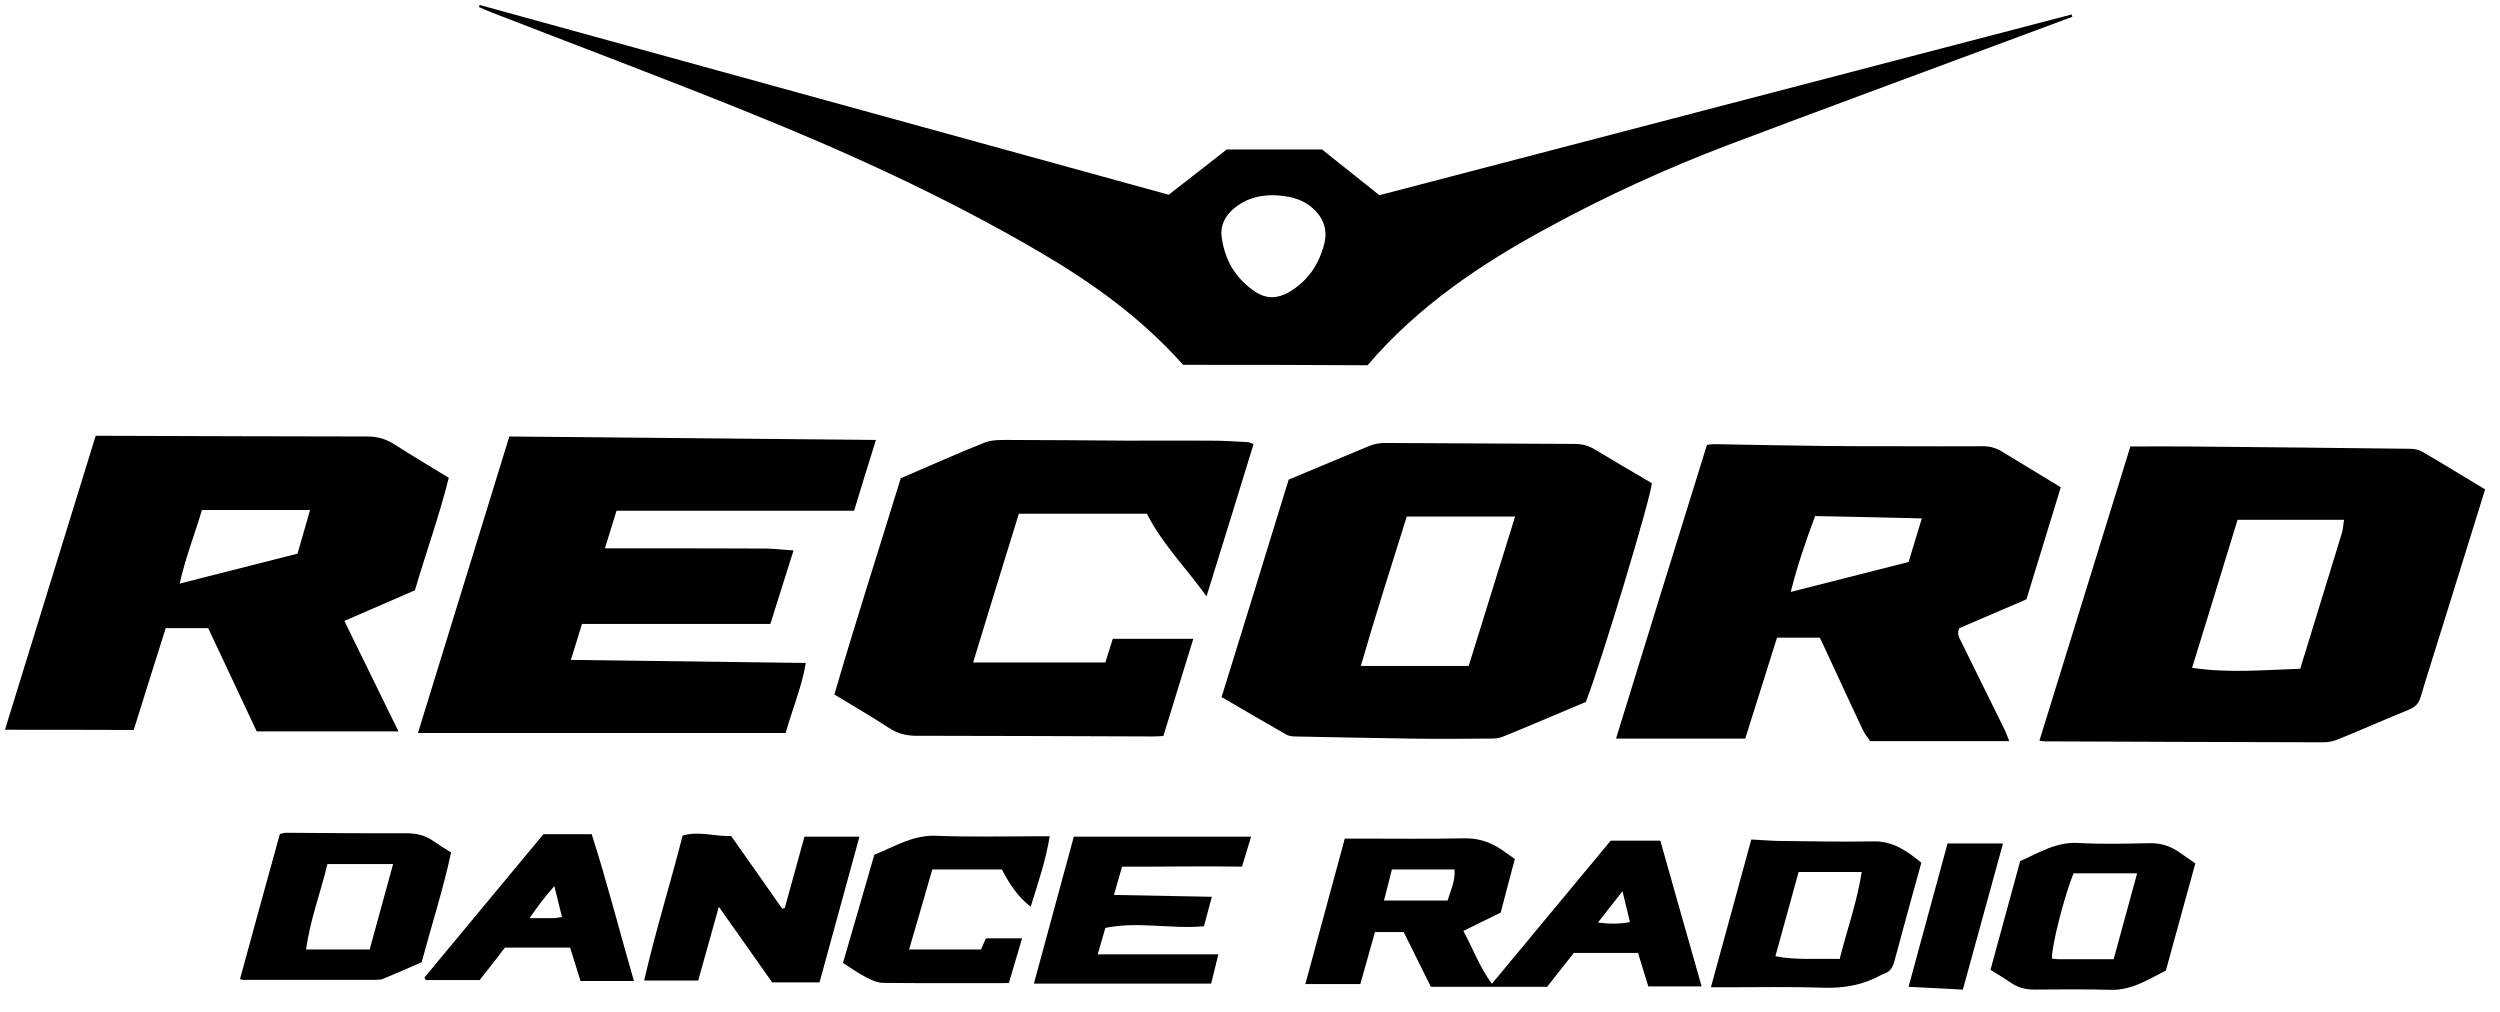
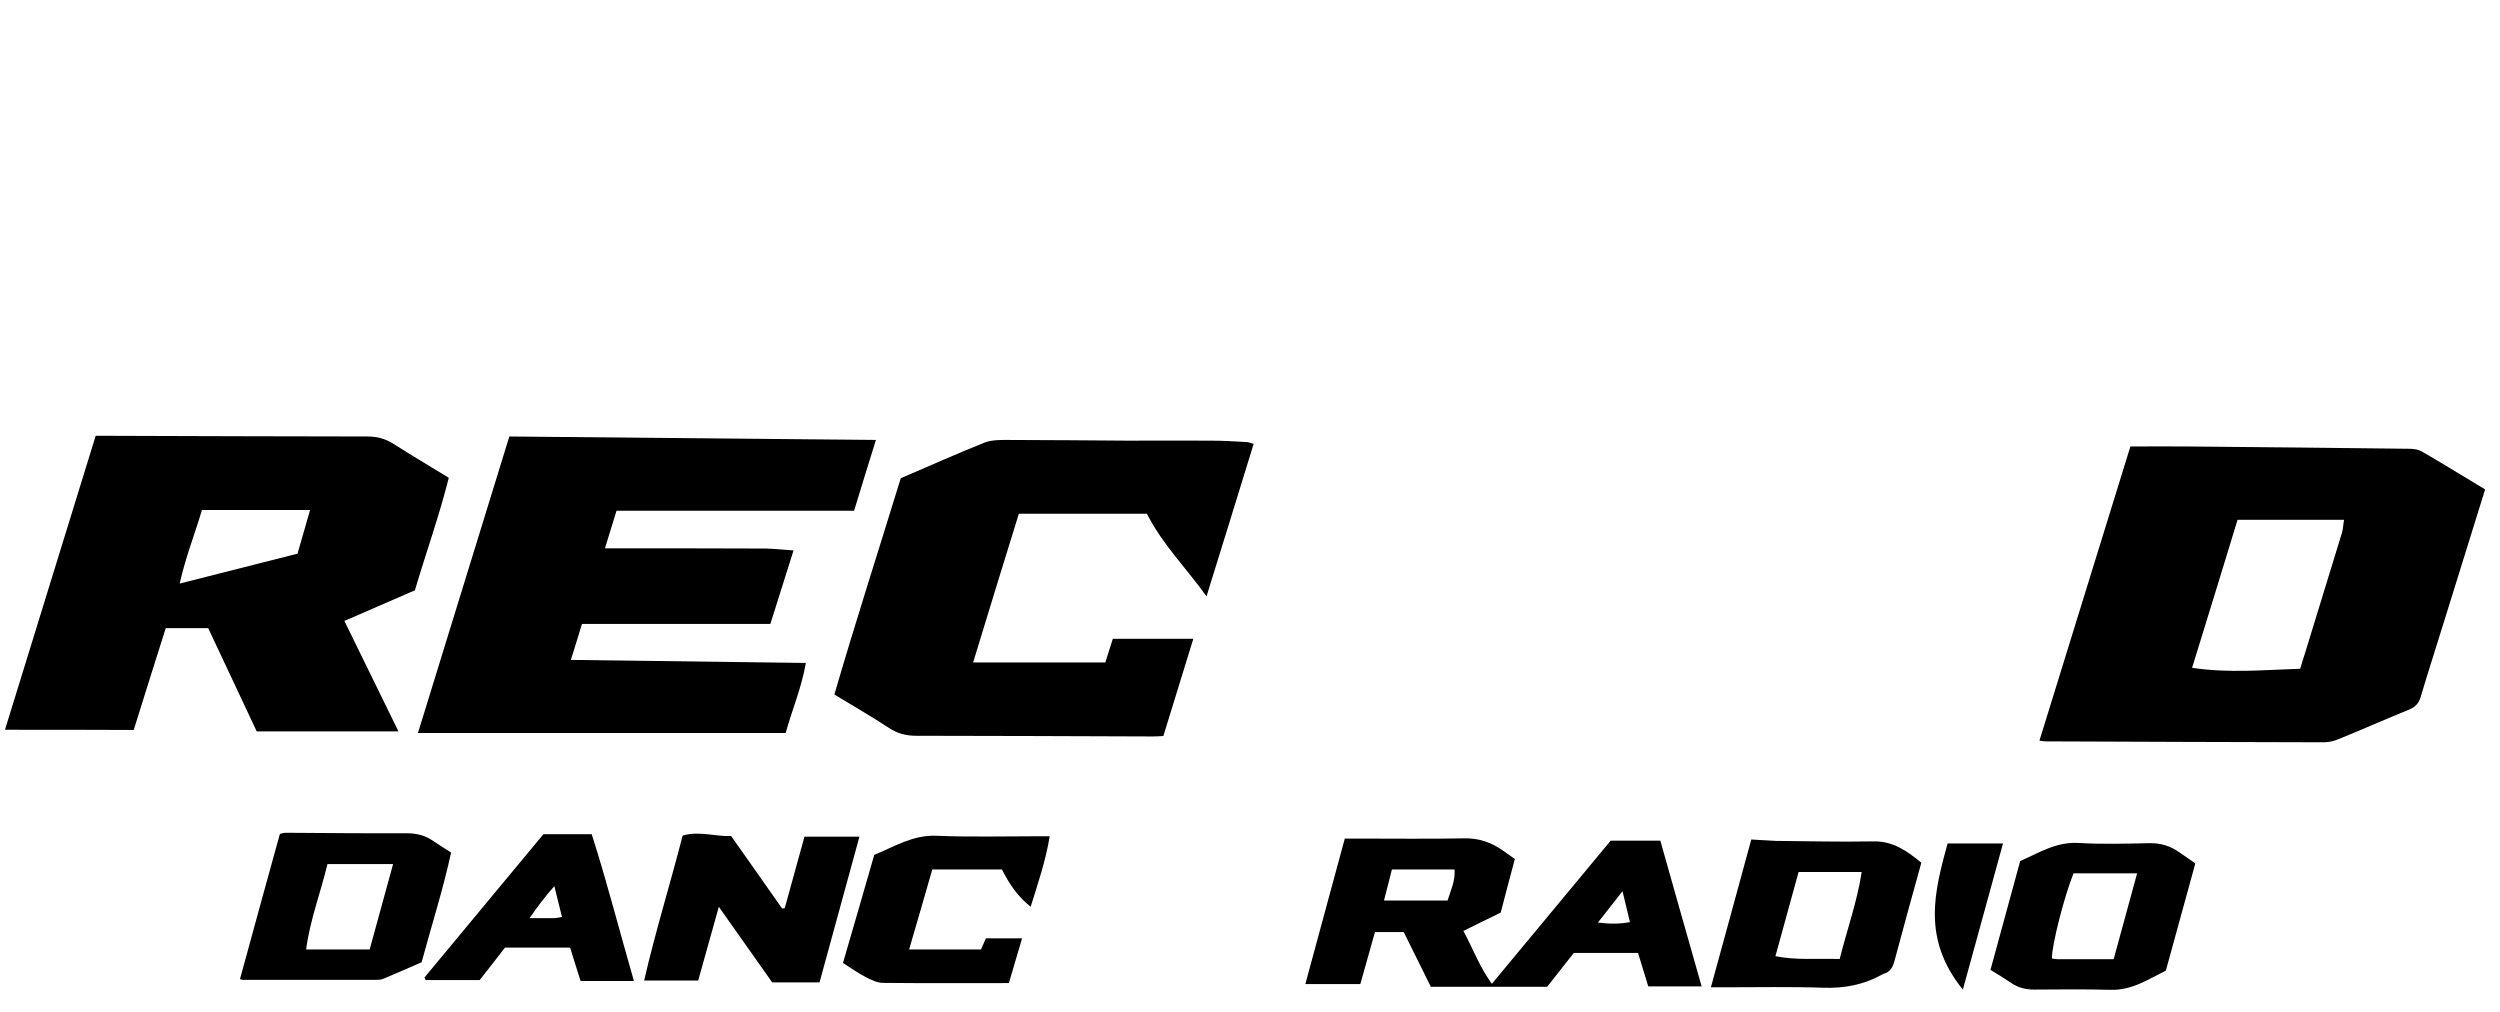
<svg xmlns="http://www.w3.org/2000/svg" width="84" height="34" viewBox="0 0 84 34" fill="none">
-   <path d="M39.752 12.258C38.364 10.698 36.719 9.513 34.95 8.477C31.769 6.614 28.425 5.093 25.011 3.721C22.189 2.583 19.343 1.515 16.514 0.416C16.373 0.362 16.233 0.299 16.093 0.237C16.1 0.214 16.108 0.19 16.116 0.167C23.833 2.295 31.551 4.415 39.268 6.543C39.939 6.021 40.586 5.522 41.217 5.023C42.277 5.023 43.314 5.023 44.421 5.023C45.029 5.507 45.676 6.021 46.347 6.559C54.095 4.532 61.852 2.513 69.608 0.486C69.616 0.51 69.624 0.533 69.632 0.564C68.915 0.829 68.189 1.102 67.472 1.367C64.331 2.537 61.189 3.69 58.055 4.875C55.982 5.663 53.971 6.582 52.022 7.643C49.761 8.866 47.648 10.285 45.949 12.273C43.899 12.258 41.833 12.258 39.752 12.258ZM42.769 6.559C42.27 6.559 41.825 6.692 41.443 7.019C41.163 7.261 40.999 7.58 41.046 7.947C41.147 8.726 41.506 9.358 42.176 9.802C42.55 10.051 42.925 10.036 43.306 9.818C43.946 9.443 44.328 8.874 44.499 8.173C44.616 7.697 44.452 7.284 44.07 6.964C43.688 6.645 43.236 6.575 42.769 6.559Z" fill="black" />
  <path d="M71.581 15.002C72.267 15.002 72.914 14.994 73.561 15.002C76.024 15.025 78.495 15.048 80.959 15.079C81.099 15.079 81.255 15.103 81.364 15.165C82.081 15.578 82.783 16.015 83.5 16.444C83.04 17.917 82.588 19.375 82.136 20.832C81.871 21.698 81.59 22.555 81.333 23.421C81.27 23.631 81.161 23.748 80.966 23.834C80.163 24.161 79.368 24.512 78.565 24.839C78.417 24.902 78.238 24.941 78.082 24.941C74.964 24.933 71.846 24.925 68.728 24.91C68.681 24.91 68.626 24.902 68.525 24.886C69.546 21.581 70.559 18.299 71.581 15.002ZM77.287 22.47C77.341 22.282 77.396 22.111 77.451 21.939C77.864 20.591 78.277 19.25 78.69 17.901C78.729 17.777 78.729 17.636 78.76 17.465C77.544 17.465 76.375 17.465 75.182 17.465C74.675 19.125 74.169 20.778 73.654 22.438C74.886 22.625 76.063 22.509 77.287 22.47Z" fill="black" />
-   <path d="M58.64 24.816C57.183 24.816 55.772 24.816 54.298 24.816C55.319 21.503 56.333 18.229 57.354 14.947C57.448 14.939 57.518 14.923 57.596 14.923C58.851 14.947 60.114 14.97 61.369 14.986C62.133 14.993 62.904 14.993 63.669 14.993C64.659 14.993 65.641 15.001 66.631 14.993C66.857 14.993 67.059 15.048 67.254 15.165C67.901 15.562 68.564 15.96 69.242 16.373C68.86 17.62 68.478 18.868 68.088 20.138C67.34 20.458 66.584 20.785 65.836 21.105C65.734 21.3 65.843 21.448 65.914 21.596C66.389 22.563 66.865 23.522 67.34 24.488C67.403 24.613 67.449 24.745 67.512 24.901C65.96 24.901 64.432 24.901 62.834 24.901C62.772 24.8 62.663 24.675 62.593 24.527C62.148 23.592 61.72 22.648 61.283 21.713C61.236 21.619 61.197 21.526 61.143 21.425C60.675 21.425 60.215 21.425 59.708 21.425C59.358 22.532 59.007 23.662 58.64 24.816ZM64.573 17.418C63.349 17.387 62.172 17.363 60.987 17.34C60.675 18.182 60.394 18.992 60.168 19.889C61.54 19.538 62.842 19.211 64.128 18.883C64.276 18.392 64.409 17.956 64.573 17.418Z" fill="black" />
  <path d="M0.167 24.52C1.196 21.191 2.201 17.924 3.215 14.643C3.347 14.643 3.449 14.643 3.55 14.643C6.481 14.65 9.42 14.666 12.351 14.666C12.678 14.666 12.951 14.744 13.224 14.915C13.824 15.297 14.44 15.664 15.079 16.054C14.76 17.332 14.315 18.564 13.941 19.834C13.169 20.17 12.398 20.505 11.571 20.863C12.179 22.103 12.772 23.311 13.388 24.574C11.774 24.574 10.223 24.574 8.625 24.574C8.087 23.436 7.549 22.274 6.995 21.105C6.535 21.105 6.068 21.105 5.569 21.105C5.21 22.235 4.852 23.381 4.493 24.527C3.059 24.52 1.632 24.52 0.167 24.52ZM9.997 18.603C10.137 18.112 10.27 17.644 10.418 17.137C9.17 17.137 7.985 17.137 6.785 17.137C6.543 17.956 6.231 18.735 6.037 19.608C7.377 19.265 8.664 18.938 9.997 18.603Z" fill="black" />
  <path d="M26.663 18.494C26.39 19.359 26.133 20.17 25.884 20.965C23.771 20.965 21.682 20.965 19.554 20.965C19.437 21.347 19.32 21.737 19.18 22.173C21.822 22.204 24.426 22.244 27.076 22.275C26.936 23.101 26.616 23.842 26.398 24.629C22.298 24.629 18.198 24.629 14.043 24.629C15.072 21.292 16.085 18.003 17.114 14.666C21.214 14.705 25.299 14.744 29.431 14.783C29.181 15.578 28.94 16.366 28.698 17.161C26.032 17.161 23.389 17.161 20.715 17.161C20.591 17.574 20.466 17.972 20.326 18.424C20.505 18.424 20.645 18.424 20.785 18.424C22.438 18.424 24.083 18.424 25.736 18.431C26.032 18.439 26.312 18.471 26.663 18.494Z" fill="black" />
-   <path d="M43.299 16.116C44.219 15.734 45.108 15.352 46.004 14.986C46.168 14.916 46.355 14.884 46.526 14.884C48.654 14.892 50.783 14.908 52.911 14.916C53.153 14.916 53.363 14.97 53.573 15.095C54.22 15.485 54.867 15.859 55.499 16.233C55.507 16.607 53.792 22.29 53.285 23.584C52.373 23.966 51.438 24.372 50.494 24.753C50.37 24.808 50.214 24.816 50.081 24.816C49.169 24.824 48.265 24.831 47.353 24.816C46.082 24.8 44.811 24.769 43.541 24.746C43.424 24.746 43.299 24.73 43.206 24.675C42.496 24.27 41.794 23.857 41.046 23.421C41.802 20.988 42.543 18.572 43.299 16.116ZM45.723 22.376C46.955 22.376 48.132 22.376 49.348 22.376C49.863 20.715 50.385 19.047 50.907 17.356C49.668 17.356 48.483 17.356 47.267 17.356C46.745 19.024 46.215 20.677 45.723 22.376Z" fill="black" />
  <path d="M42.122 14.915C41.599 16.615 41.085 18.283 40.539 20.037C39.853 19.078 39.058 18.291 38.536 17.262C37.14 17.262 35.698 17.262 34.233 17.262C33.718 18.922 33.212 20.567 32.697 22.259C34.217 22.259 35.667 22.259 37.14 22.259C37.218 22.002 37.296 21.752 37.39 21.464C38.271 21.464 39.152 21.464 40.095 21.464C39.752 22.578 39.424 23.646 39.089 24.73C38.957 24.738 38.848 24.745 38.731 24.745C36.08 24.738 33.43 24.722 30.779 24.722C30.444 24.722 30.148 24.644 29.867 24.457C29.282 24.075 28.674 23.724 28.035 23.335C28.745 20.895 29.524 18.486 30.265 16.069C31.231 15.656 32.144 15.243 33.087 14.869C33.352 14.767 33.679 14.783 33.975 14.783C35.277 14.783 36.571 14.799 37.873 14.806C38.809 14.806 39.744 14.799 40.679 14.806C41.085 14.806 41.482 14.83 41.888 14.853C41.95 14.853 42.02 14.884 42.122 14.915Z" fill="black" />
  <path d="M45.185 28.176C45.341 28.176 45.481 28.176 45.622 28.176C46.814 28.176 48.015 28.192 49.208 28.168C49.691 28.16 50.096 28.301 50.478 28.566C50.603 28.651 50.735 28.745 50.899 28.862C50.743 29.439 50.587 30.039 50.424 30.663C50.018 30.858 49.621 31.06 49.169 31.279C49.488 31.863 49.706 32.479 50.127 33.056C51.484 31.419 52.801 29.829 54.119 28.246C54.68 28.246 55.226 28.246 55.787 28.246C56.247 29.883 56.707 31.497 57.175 33.142C56.574 33.142 55.997 33.142 55.382 33.142C55.272 32.791 55.156 32.409 55.038 32.019C54.321 32.019 53.62 32.019 52.879 32.019C52.591 32.386 52.287 32.767 51.983 33.157C50.697 33.157 49.41 33.157 48.077 33.157C47.781 32.557 47.477 31.949 47.165 31.317C46.853 31.317 46.541 31.317 46.199 31.317C46.035 31.887 45.879 32.463 45.707 33.064C45.107 33.064 44.515 33.064 43.86 33.064C44.304 31.427 44.741 29.821 45.185 28.176ZM46.502 30.257C47.274 30.257 47.945 30.257 48.639 30.257C48.74 29.922 48.904 29.602 48.872 29.213C48.163 29.213 47.485 29.213 46.768 29.213C46.682 29.548 46.604 29.875 46.502 30.257ZM53.69 30.998C54.072 31.045 54.399 31.052 54.766 30.982C54.68 30.639 54.61 30.335 54.516 29.945C54.212 30.335 53.971 30.639 53.69 30.998Z" fill="black" />
  <path d="M23.459 32.947C22.844 32.947 22.274 32.947 21.643 32.947C22.025 31.286 22.524 29.688 22.937 28.075C23.498 27.911 24.021 28.113 24.566 28.09C25.135 28.901 25.712 29.712 26.281 30.53C26.312 30.522 26.344 30.515 26.367 30.515C26.585 29.719 26.804 28.932 27.03 28.113C27.622 28.113 28.23 28.113 28.877 28.113C28.425 29.766 27.981 31.38 27.536 33.009C27.006 33.009 26.5 33.009 25.946 33.009C25.377 32.206 24.792 31.372 24.153 30.468C23.912 31.341 23.686 32.144 23.459 32.947Z" fill="black" />
  <path d="M8.063 32.9C8.508 31.271 8.952 29.649 9.404 28.02C9.482 28.004 9.537 27.981 9.599 27.981C10.947 27.989 12.304 28.004 13.653 27.997C13.996 27.997 14.284 28.067 14.565 28.262C14.744 28.386 14.931 28.503 15.157 28.644C14.892 29.875 14.502 31.084 14.167 32.331C13.746 32.518 13.31 32.705 12.865 32.892C12.787 32.923 12.686 32.923 12.6 32.923C11.135 32.923 9.661 32.923 8.196 32.923C8.172 32.931 8.149 32.916 8.063 32.9ZM11.002 29.033C10.776 29.984 10.418 30.904 10.285 31.902C11.018 31.902 11.696 31.902 12.421 31.902C12.678 30.959 12.935 30.016 13.208 29.033C12.468 29.033 11.774 29.033 11.002 29.033Z" fill="black" />
  <path d="M58.843 28.207C59.178 28.223 59.428 28.246 59.669 28.254C60.761 28.262 61.852 28.293 62.935 28.27C63.606 28.254 64.081 28.597 64.557 28.987C64.245 30.109 63.941 31.216 63.645 32.323C63.59 32.51 63.505 32.651 63.31 32.713C63.286 32.721 63.263 32.736 63.239 32.744C62.624 33.087 61.977 33.212 61.267 33.188C60.168 33.15 59.061 33.173 57.962 33.173C57.822 33.173 57.681 33.173 57.486 33.173C57.954 31.474 58.398 29.837 58.843 28.207ZM61.813 32.222C62.062 31.232 62.398 30.304 62.553 29.299C61.821 29.299 61.135 29.299 60.433 29.299C60.176 30.242 59.919 31.177 59.654 32.128C60.355 32.269 61.057 32.199 61.813 32.222Z" fill="black" />
  <path d="M66.88 32.588C67.215 31.364 67.543 30.156 67.878 28.932C68.517 28.651 69.094 28.277 69.85 28.324C70.637 28.37 71.432 28.347 72.22 28.331C72.602 28.324 72.929 28.425 73.233 28.643C73.397 28.76 73.576 28.877 73.763 29.01C73.436 30.202 73.108 31.387 72.773 32.611C72.181 32.907 71.627 33.282 70.91 33.258C70.053 33.235 69.195 33.243 68.345 33.25C68.065 33.25 67.815 33.188 67.582 33.032C67.355 32.876 67.121 32.736 66.88 32.588ZM71.019 32.229C71.284 31.27 71.542 30.327 71.807 29.345C71.058 29.345 70.357 29.345 69.671 29.345C69.367 30.085 68.93 31.785 68.946 32.206C69.008 32.214 69.07 32.229 69.133 32.229C69.749 32.229 70.364 32.229 71.019 32.229Z" fill="black" />
-   <path d="M37.702 29.119C37.608 29.439 37.53 29.727 37.429 30.07C38.536 30.093 39.604 30.109 40.718 30.132C40.625 30.483 40.539 30.795 40.453 31.122C39.346 31.224 38.255 30.951 37.14 31.177C37.062 31.442 36.984 31.723 36.883 32.066C38.239 32.066 39.565 32.066 40.937 32.066C40.843 32.44 40.765 32.752 40.695 33.048C38.715 33.048 36.758 33.048 34.739 33.048C35.191 31.372 35.636 29.75 36.08 28.113C38.084 28.113 40.04 28.113 42.036 28.113C41.927 28.48 41.818 28.831 41.732 29.119C40.36 29.096 39.05 29.127 37.702 29.119Z" fill="black" />
  <path d="M28.324 32.354C28.675 31.146 29.026 29.945 29.376 28.721C30.055 28.449 30.663 28.051 31.458 28.082C32.611 28.129 33.765 28.098 34.927 28.098C35.028 28.098 35.129 28.098 35.27 28.098C35.137 28.916 34.88 29.665 34.63 30.468C34.186 30.117 33.906 29.688 33.664 29.213C32.9 29.213 32.136 29.213 31.325 29.213C31.076 30.086 30.819 30.967 30.546 31.902C31.364 31.902 32.151 31.902 32.962 31.902C33.009 31.793 33.064 31.668 33.126 31.528C33.516 31.528 33.898 31.528 34.342 31.528C34.186 32.05 34.046 32.533 33.898 33.032C32.471 33.032 31.068 33.04 29.673 33.025C29.478 33.025 29.267 32.923 29.088 32.83C28.831 32.697 28.589 32.526 28.324 32.354Z" fill="black" />
  <path d="M14.261 32.845C15.594 31.24 16.927 29.634 18.26 28.028C18.79 28.028 19.312 28.028 19.881 28.028C20.396 29.634 20.817 31.294 21.3 32.962C20.692 32.962 20.131 32.962 19.507 32.962C19.398 32.604 19.273 32.23 19.156 31.84C18.439 31.84 17.73 31.84 16.966 31.84C16.701 32.183 16.42 32.549 16.116 32.931C15.524 32.931 14.916 32.931 14.307 32.931C14.292 32.9 14.276 32.869 14.261 32.845ZM18.883 30.811C18.798 30.452 18.712 30.14 18.626 29.774C18.314 30.125 18.073 30.444 17.792 30.85C18.127 30.85 18.369 30.85 18.611 30.85C18.689 30.85 18.767 30.826 18.883 30.811Z" fill="black" />
-   <path d="M65.952 33.251C65.313 33.22 64.744 33.188 64.128 33.157C64.565 31.536 65.001 29.953 65.438 28.34C66.046 28.34 66.646 28.34 67.301 28.34C66.849 29.985 66.404 31.606 65.952 33.251Z" fill="black" />
+   <path d="M65.952 33.251C64.565 31.536 65.001 29.953 65.438 28.34C66.046 28.34 66.646 28.34 67.301 28.34C66.849 29.985 66.404 31.606 65.952 33.251Z" fill="black" />
</svg>